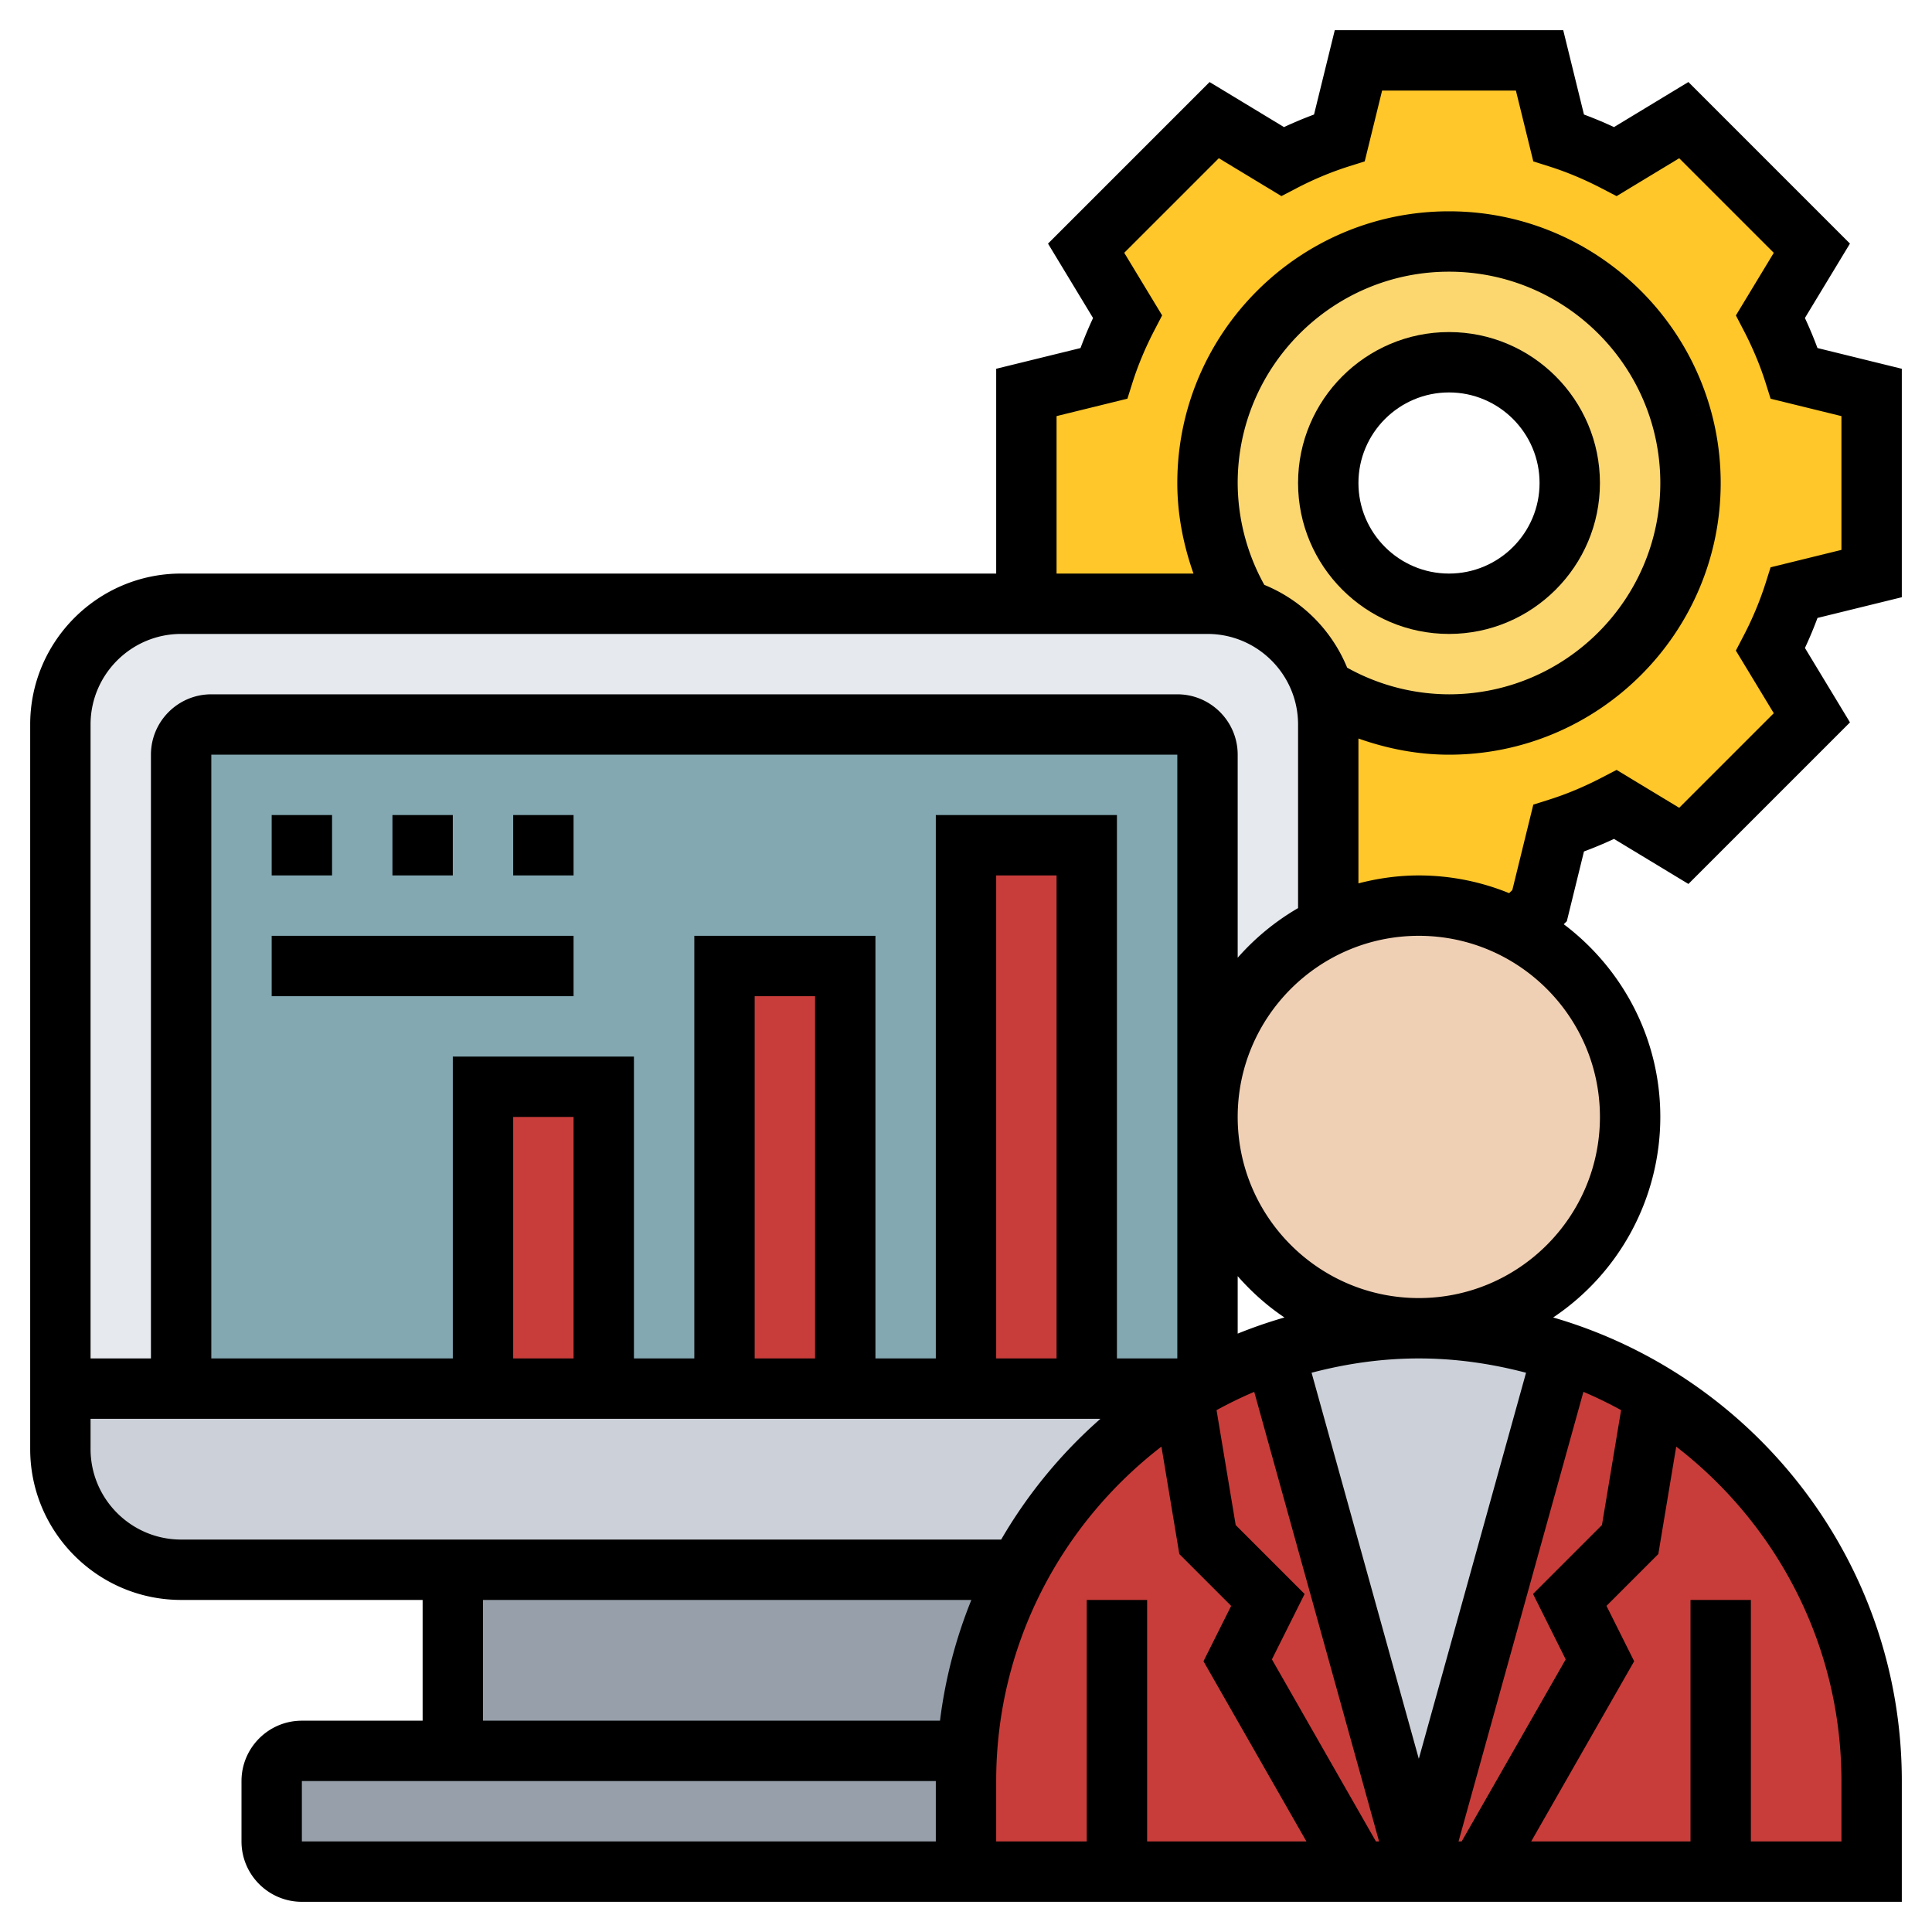
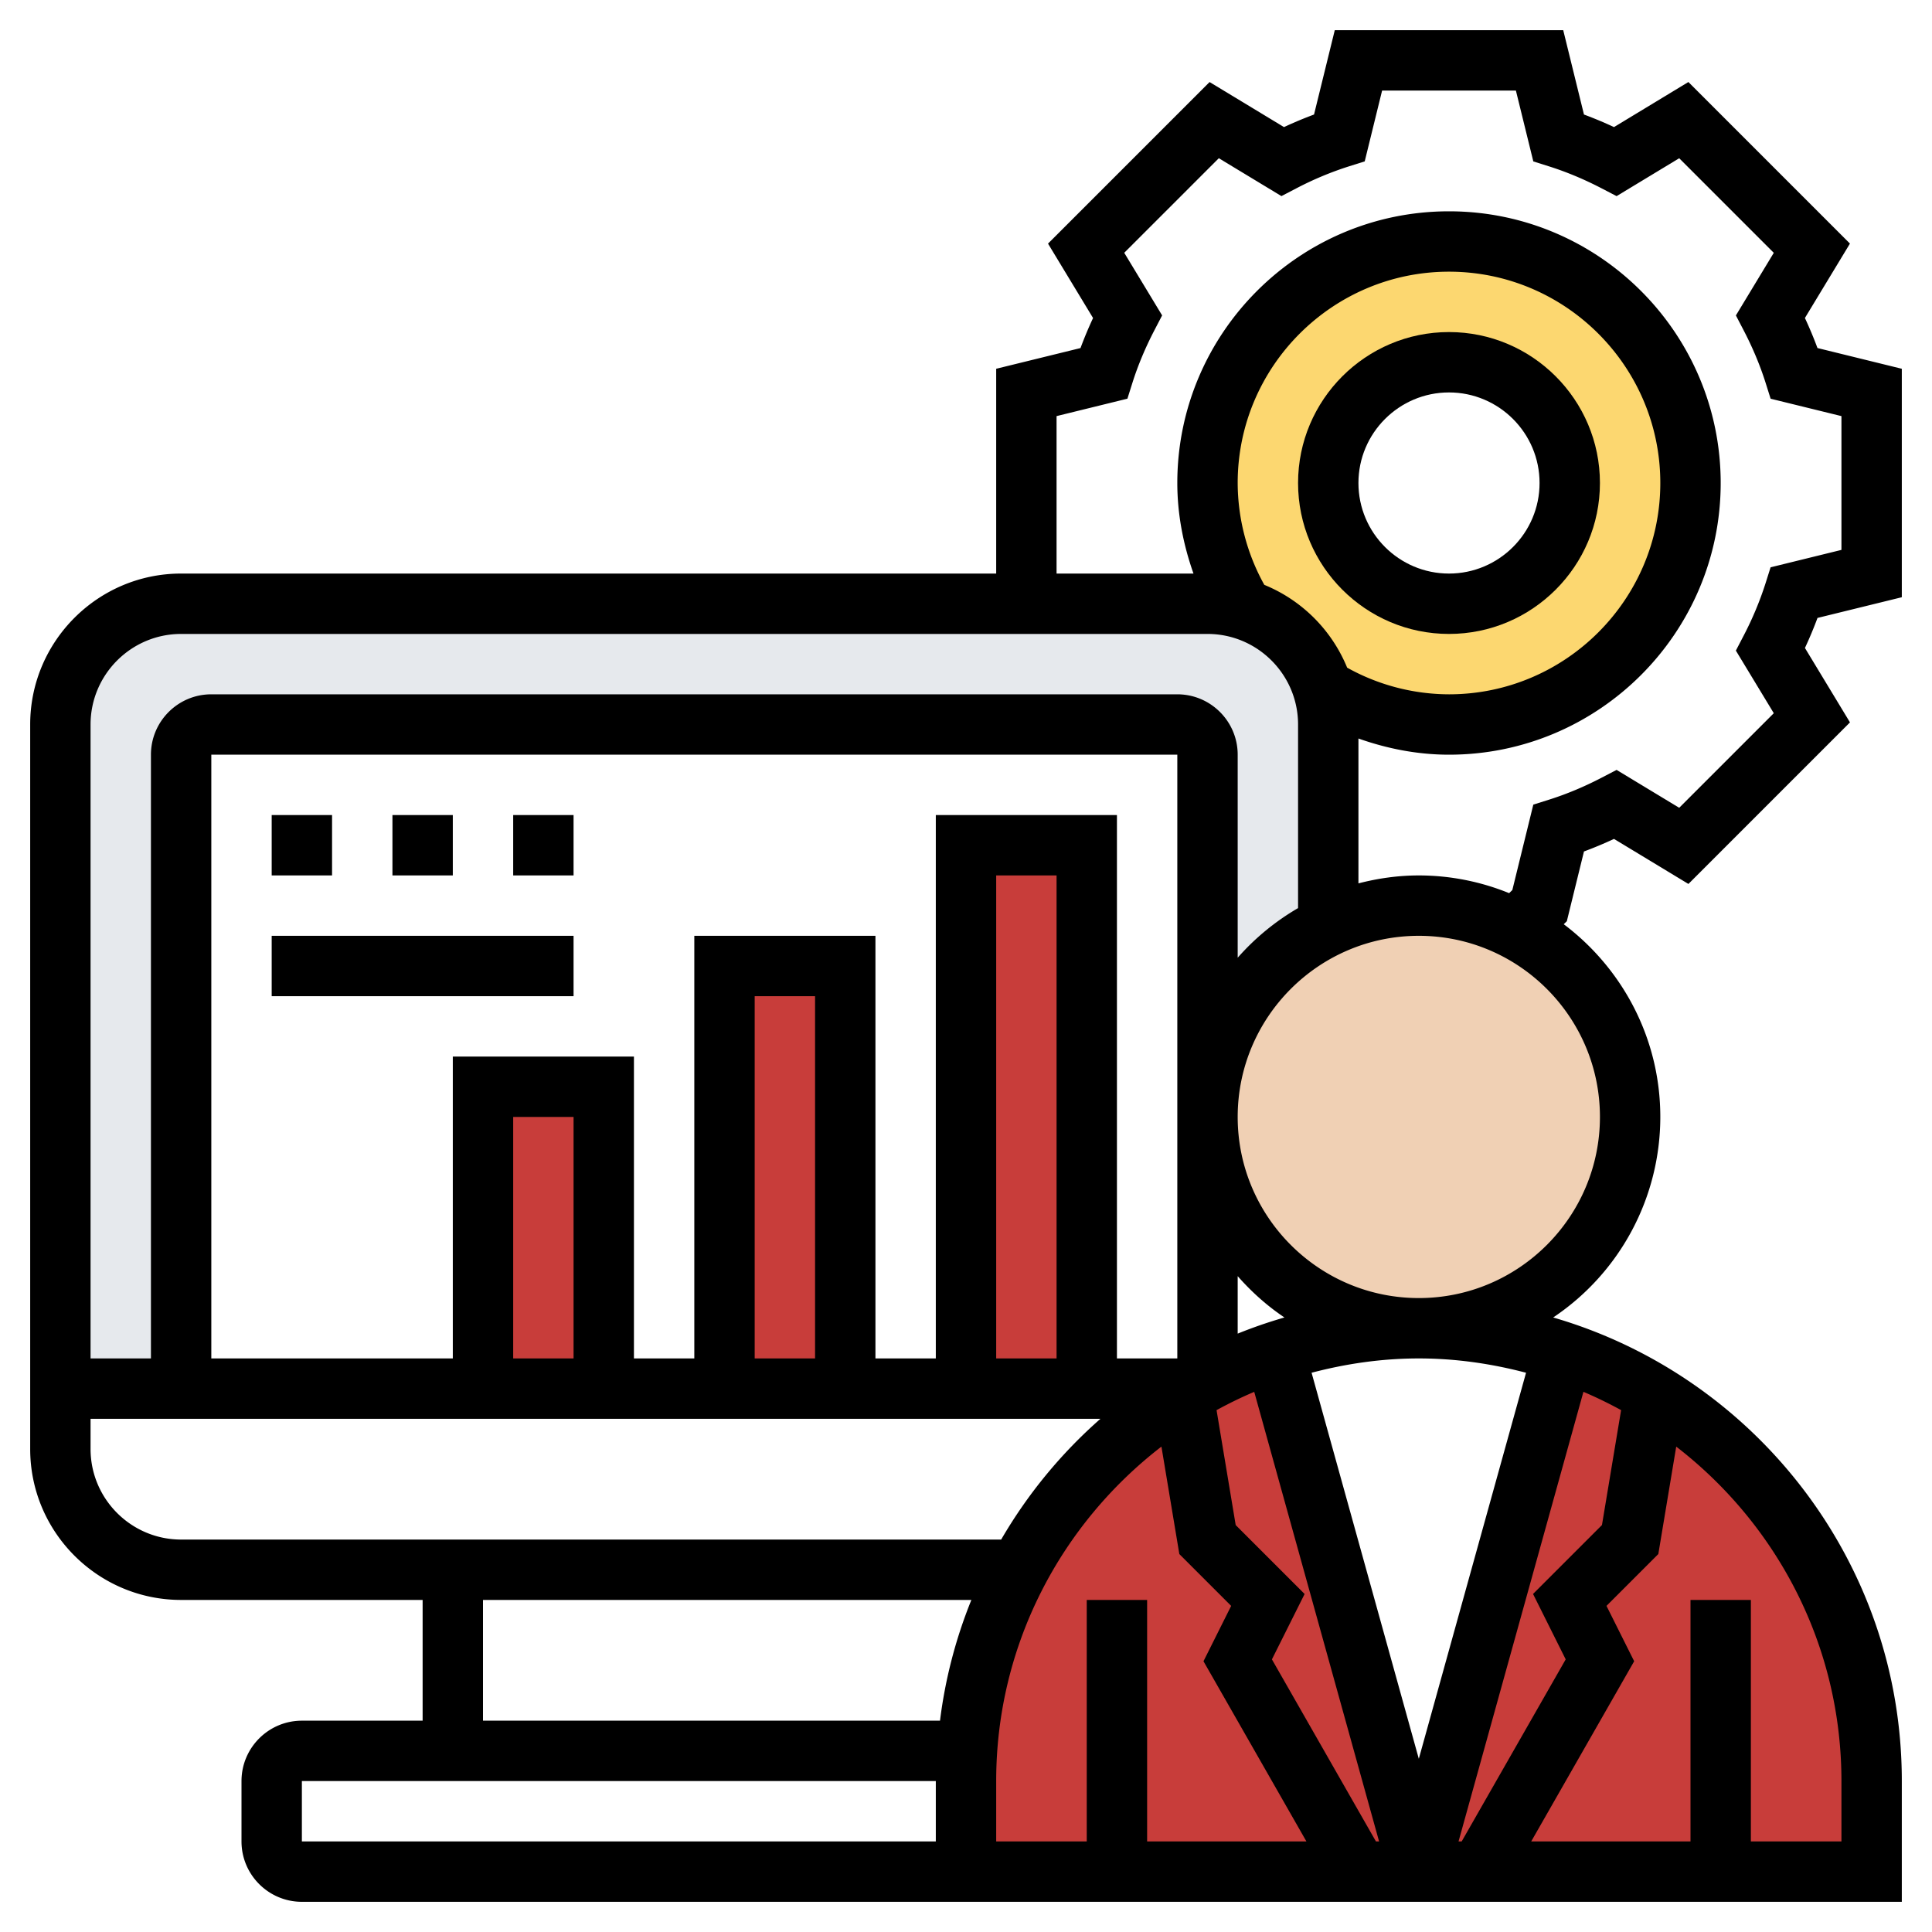
<svg xmlns="http://www.w3.org/2000/svg" version="1.1" width="512" height="512" x="0" y="0" viewBox="0 0 64 64" style="enable-background:new 0 0 512 512" xml:space="preserve" class="">
  <g>
    <path fill="#fcd770" d="M48 8c4.42 0 8 3.58 8 8a7.998 7.998 0 0 1-12.18 6.82 4.007 4.007 0 0 0-2.64-2.64A7.998 7.998 0 0 1 48 8zm4 8c0-2.21-1.79-4-4-4s-4 1.79-4 4 1.79 4 4 4 4-1.79 4-4z" opacity="1" data-original="#fcd770" />
-     <path fill="#ffc729" d="M62 13v6l-2.56.63c-.21.66-.48 1.28-.79 1.88l1.37 2.27-4.24 4.24-2.27-1.37c-.6.31-1.22.58-1.88.79L51 30l-.8.78A6.88 6.88 0 0 0 47 30c-1.08 0-2.09.24-3 .68V24c0-.41-.06-.8-.18-1.18A7.998 7.998 0 0 0 56 16c0-4.42-3.58-8-8-8a7.998 7.998 0 0 0-6.82 12.18A3.88 3.88 0 0 0 40 20h-6v-7l2.56-.63c.21-.66.48-1.28.79-1.88l-1.37-2.27 4.24-4.24 2.27 1.37c.6-.31 1.22-.58 1.88-.79L45 2h6l.63 2.56c.66.21 1.28.48 1.88.79l2.27-1.37 4.24 4.24-1.37 2.27c.31.6.58 1.22.79 1.88z" opacity="1" data-original="#ffc729" class="" />
-     <path fill="#969faa" d="M15 52h18.73c-.96 1.81-1.55 3.84-1.69 6H15zM32 59v3H10c-.55 0-1-.45-1-1v-2c0-.55.45-1 1-1H32.04c-.03.33-.04.66-.04 1z" opacity="1" data-original="#969faa" class="" />
-     <path fill="#ccd1d9" d="m39.51 46-.31.19-2.8 2.21a15.234 15.234 0 0 0-2.67 3.6H6c-2.21 0-4-1.79-4-4v-2h34z" opacity="1" data-original="#ccd1d9" class="" />
    <path fill="#e6e9ed" d="M44 24v6.68A6.97 6.97 0 0 0 40 37V25c0-.55-.45-1-1-1H7c-.55 0-1 .45-1 1v21H2V24c0-2.21 1.79-4 4-4h34a4.007 4.007 0 0 1 4 4z" opacity="1" data-original="#e6e9ed" />
-     <path fill="#085367" d="M40 46H6V25a1 1 0 0 1 1-1h32a1 1 0 0 1 1 1z" opacity="0.502" data-original="#69d6f4" class="" />
    <g fill="#b4dd7f">
      <path d="M32 28h4v18h-4zM24 32h4v14h-4zM16 36h4v10h-4zM37 62h-5v-3c0-.34.01-.67.04-1 .14-2.16.73-4.19 1.69-6 .71-1.33 1.61-2.54 2.67-3.6l2.8-2.21L40 51l2 2-1 2 4 7zM57 62h-8l4-7-1-2 2-2 .8-4.81C59.12 48.83 62 53.58 62 59v3z" fill="#c83d3a" opacity="1" data-original="#b4dd7f" class="" />
    </g>
    <path fill="#c83d3a" d="m52 53 1 2-4 7h-2l4.78-17.22c1.07.36 2.08.83 3.02 1.41L54 51zM42.22 44.78 47 62h-2l-4-7 1-2-2-2-.8-4.81.31-.19a15.605 15.605 0 0 1 2.71-1.22z" opacity="1" data-original="#a0d468" class="" />
-     <path fill="#ccd1d9" d="M51.78 44.78 47 62l-4.78-17.22c1.5-.51 3.11-.78 4.78-.78s3.28.27 4.78.78z" opacity="1" data-original="#ccd1d9" class="" />
    <path fill="#f0d0b4" d="M50.2 30.78A6.96 6.96 0 0 1 54 37c0 3.87-3.13 7-7 7s-7-3.13-7-7c0-2.8 1.63-5.2 4-6.32.91-.44 1.92-.68 3-.68 1.16 0 2.24.28 3.2.78z" opacity="1" data-original="#f0d0b4" class="" />
    <path d="M63 19.784v-7.568l-2.794-.687a13.38 13.38 0 0 0-.416-.995l1.492-2.465-5.352-5.352-2.464 1.493a13.38 13.38 0 0 0-.995-.416L51.784 1h-7.568l-.687 2.794a13.38 13.38 0 0 0-.995.416l-2.465-1.492-5.352 5.352 1.492 2.465a13.38 13.38 0 0 0-.416.995L33 12.216V19H6c-2.757 0-5 2.243-5 5v24c0 2.757 2.243 5 5 5h8v4h-4c-1.103 0-2 .897-2 2v2c0 1.103.897 2 2 2h53v-4c0-7.276-4.887-13.423-11.549-15.357A7.997 7.997 0 0 0 55 37c0-2.609-1.261-4.923-3.199-6.384l.102-.099.568-2.311c.332-.123.664-.262.995-.416l2.465 1.492 5.352-5.352-1.492-2.465c.154-.331.293-.663.416-.995zM6 21h34c1.654 0 3 1.346 3 3v6.082a8.047 8.047 0 0 0-2 1.644V25c0-1.103-.897-2-2-2H7c-1.103 0-2 .897-2 2v20H3V24c0-1.654 1.346-3 3-3zm35-5c0-3.859 3.141-7 7-7s7 3.141 7 7-3.141 7-7 7a6.966 6.966 0 0 1-3.374-.883 5.02 5.02 0 0 0-2.744-2.743A6.985 6.985 0 0 1 41 16zm10.866 38.969L48.42 61h-.104l4.137-14.894c.427.181.843.385 1.248.606l-.634 3.807-2.283 2.283zM45.58 61l-3.446-6.031 1.083-2.166-2.283-2.283-.634-3.807c.404-.221.82-.425 1.248-.606L45.684 61zM35 45h-2V29h2zm6-.822v-1.904c.456.519.973.983 1.549 1.369a15.72 15.72 0 0 0-1.549.535zM39 45h-2V27h-6v18h-2V31h-6v14h-2V35h-6v10H7V25h32zm-12 0h-2V33h2zm-8 0h-2v-8h2zM3 48v-1h33.453a16.093 16.093 0 0 0-3.288 4H6c-1.654 0-3-1.346-3-3zm13 5h16.178a15.834 15.834 0 0 0-1.039 4H16zm-6 8v-2h21v2zm23 0v-2c0-4.51 2.152-8.517 5.474-11.079l.593 3.559 1.717 1.717-.917 1.834L43.277 61H38v-8h-2v8h-2.96zm28-2v2h-3v-8h-2v8h-5.277l3.411-5.969-.917-1.834 1.717-1.717.593-3.559C58.848 50.483 61 54.49 61 59zM50.552 45.474 47 58.262l-3.552-12.788C44.585 45.175 45.771 45 47 45s2.415.175 3.552.474zM53 37c0 3.309-2.691 6-6 6s-6-2.691-6-6 2.691-6 6-6 6 2.691 6 6zm5.759-13.374-3.133 3.133-2.074-1.255-.498.259c-.573.298-1.154.541-1.725.722l-.536.169-.695 2.83-.106.103A7.926 7.926 0 0 0 47 29c-.692 0-1.359.097-2 .263v-4.799c.96.34 1.969.536 3 .536 4.963 0 9-4.037 9-9s-4.037-9-9-9-9 4.037-9 9c0 1.031.196 2.04.536 3H35v-5.216l2.347-.577.169-.536c.181-.57.424-1.151.722-1.725l.259-.498-1.255-2.074 3.133-3.133 2.074 1.255.498-.259a10.894 10.894 0 0 1 1.725-.722l.536-.169L45.784 3h4.432l.577 2.347.536.169c.57.181 1.151.424 1.725.722l.498.259 2.074-1.255 3.133 3.133-1.255 2.074.259.498c.298.573.541 1.154.722 1.725l.169.536 2.346.576v4.432l-2.347.577-.169.535a10.943 10.943 0 0 1-.722 1.726l-.259.498z" fill="#000000" opacity="1" data-original="#000000" class="" />
    <path d="M48 21c2.757 0 5-2.243 5-5s-2.243-5-5-5-5 2.243-5 5 2.243 5 5 5zm0-8c1.654 0 3 1.346 3 3s-1.346 3-3 3-3-1.346-3-3 1.346-3 3-3zM9 27h2v2H9zM13 27h2v2h-2zM17 27h2v2h-2zM9 31h10v2H9z" fill="#000000" opacity="1" data-original="#000000" class="" />
  </g>
</svg>